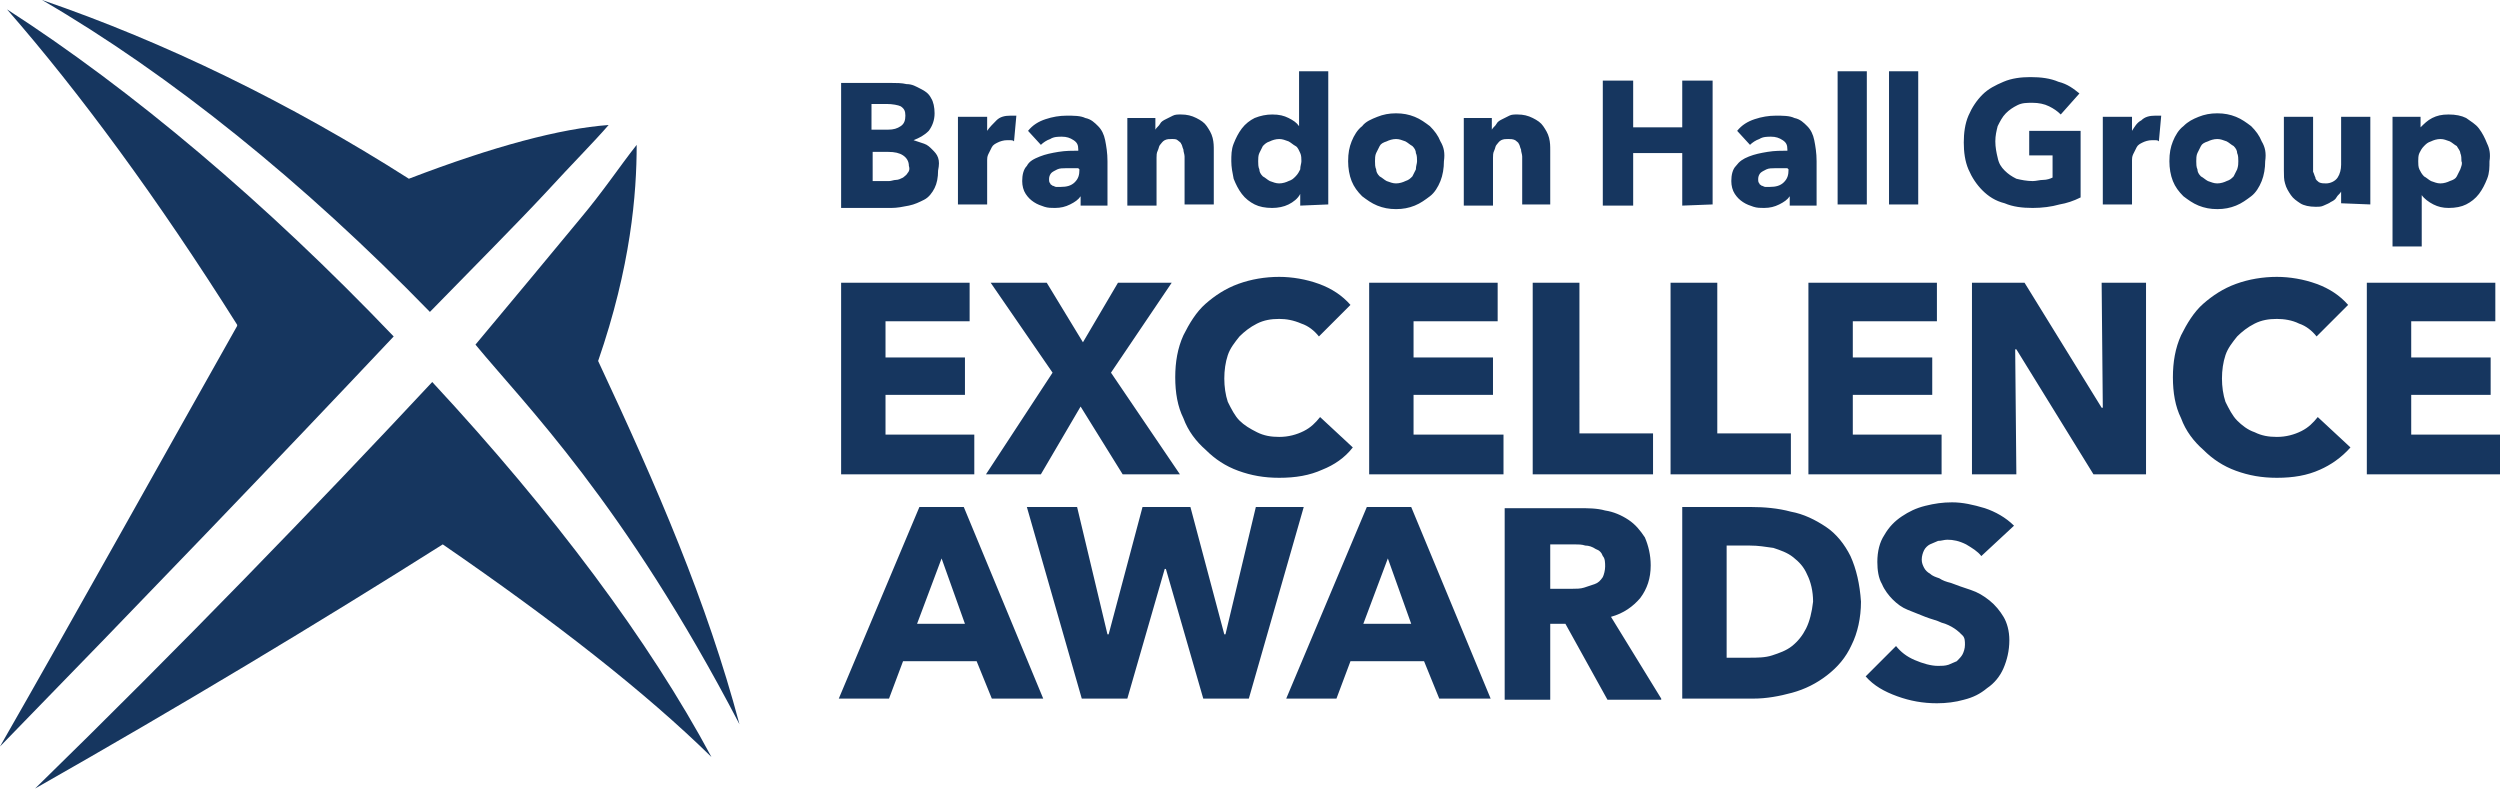
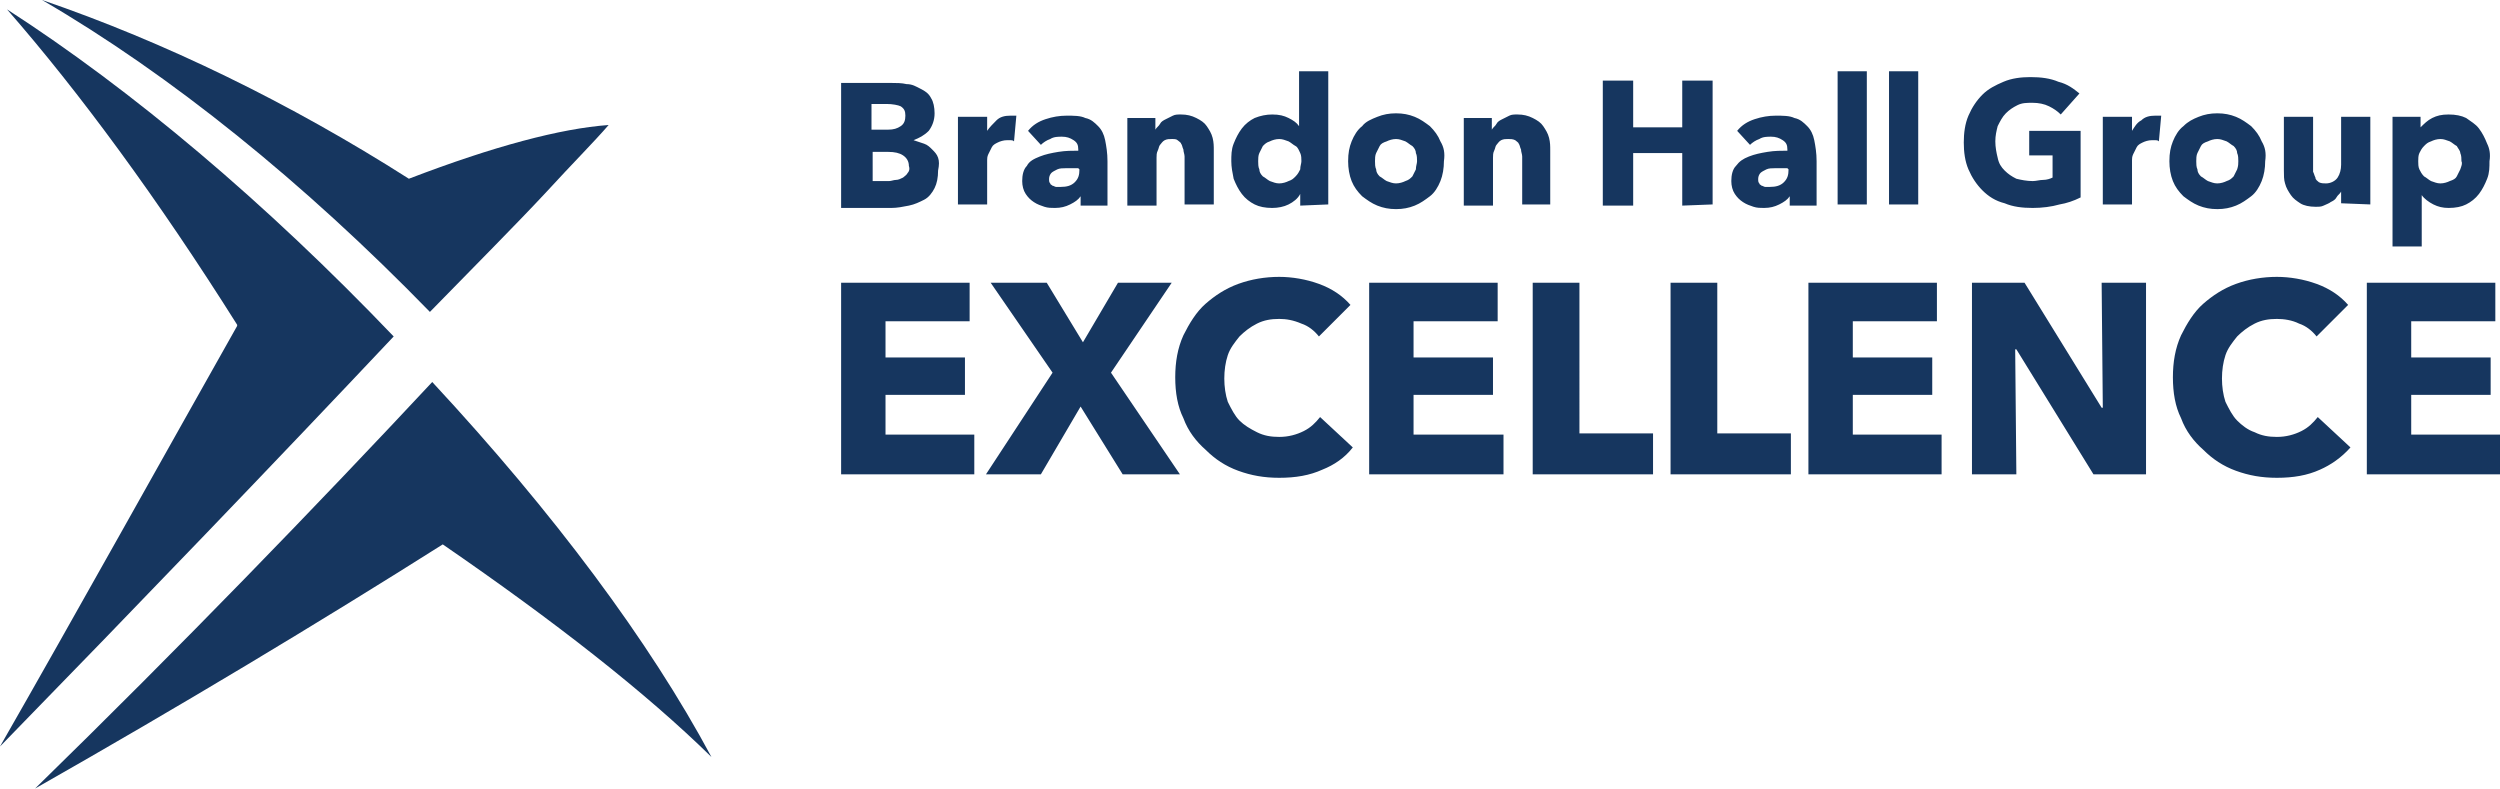
<svg xmlns="http://www.w3.org/2000/svg" version="1.1" id="Layer_1" x="0px" y="0px" viewBox="0 0 214 67.5" style="enable-background:new 0 0 214 67.5;" xml:space="preserve">
  <style type="text/css">
	.st0{fill:#16365F;}
</style>
  <g>
    <path class="st0" d="M46.8,16.4c2.2-2.4,4-4.2,5.3-5.7C48,11,42.3,12.5,35,15.3C24.8,8.8,14.1,3.6,3.6,0   c11,6.4,22.4,15.6,33.2,26.7C40.7,22.7,44.1,19.3,46.8,16.4" />
    <path class="st0" d="M33.7,28.8c-11-11.5-22.4-21.1-33.1-28c6.2,7.1,12.9,16.2,19.7,27v0.1c-5.7,10.1-14,25-20.3,36   C11.9,51.7,23.9,39.2,33.7,28.8L33.7,28.8z" />
    <path class="st0" d="M3,67.5c12.5-7.1,24.3-14.2,34.9-20.9c9.6,6.6,17.4,12.7,23,18.2C55.6,54.9,47.4,43.9,37,32.7   C27.1,43.3,15.5,55.3,3,67.5" />
-     <path class="st0" d="M49.6,18.8c2.1-2.5,3.4-4.5,4.9-6.4c0,4.2-0.5,10.4-3.3,18.5c5.1,10.9,9.3,20.6,12.1,31.1   c-9.9-19-18.4-27.4-22.6-32.5C44.7,24.7,46.3,22.8,49.6,18.8" />
  </g>
  <g>
    <path class="st0" d="M210.6,14.5c-0.1,0.2-0.2,0.4-0.3,0.6c-0.1,0.2-0.3,0.3-0.6,0.4c-0.2,0.1-0.5,0.2-0.8,0.2s-0.5-0.1-0.8-0.2   c-0.2-0.1-0.4-0.3-0.6-0.4c-0.2-0.2-0.3-0.4-0.4-0.6c-0.1-0.2-0.1-0.5-0.1-0.7s0-0.5,0.1-0.7s0.2-0.4,0.4-0.6   c0.2-0.2,0.3-0.3,0.6-0.4c0.2-0.1,0.5-0.2,0.8-0.2s0.5,0.1,0.8,0.2c0.2,0.1,0.4,0.3,0.6,0.4c0.1,0.2,0.3,0.4,0.3,0.6   c0.1,0.2,0.1,0.5,0.1,0.7C210.8,14,210.7,14.2,210.6,14.5 M212.9,12.3c-0.2-0.5-0.4-0.9-0.7-1.3c-0.3-0.4-0.7-0.6-1.1-0.9   c-0.4-0.2-0.9-0.3-1.5-0.3s-1,0.1-1.4,0.3s-0.7,0.5-1,0.8l0,0V10h-2.4v11.1h2.5v-4.4l0,0c0.2,0.3,0.6,0.6,1,0.8   c0.4,0.2,0.8,0.3,1.3,0.3c0.6,0,1.1-0.1,1.5-0.3s0.8-0.5,1.1-0.9s0.5-0.8,0.7-1.3s0.2-1,0.2-1.5C213.2,13.2,213.1,12.7,212.9,12.3    M202.9,17.5V10h-2.5v4.1c0,0.4-0.1,0.8-0.3,1.1s-0.6,0.5-1,0.5c-0.2,0-0.4,0-0.6-0.1c-0.1-0.1-0.3-0.2-0.3-0.4   c-0.1-0.2-0.1-0.3-0.2-0.5c0-0.2,0-0.4,0-0.6V10h-2.5v4.6c0,0.4,0,0.8,0.1,1.1c0.1,0.4,0.3,0.7,0.5,1s0.5,0.5,0.8,0.7   s0.8,0.3,1.3,0.3c0.3,0,0.5,0,0.7-0.1s0.5-0.2,0.6-0.3c0.2-0.1,0.4-0.2,0.5-0.4c0.1-0.2,0.3-0.3,0.4-0.5l0,0v1L202.9,17.5   L202.9,17.5z M191.5,14.5c-0.1,0.2-0.2,0.4-0.3,0.6c-0.2,0.2-0.3,0.3-0.6,0.4c-0.2,0.1-0.5,0.2-0.8,0.2s-0.5-0.1-0.8-0.2   c-0.2-0.1-0.4-0.3-0.6-0.4c-0.2-0.2-0.3-0.4-0.3-0.6c-0.1-0.2-0.1-0.5-0.1-0.7s0-0.5,0.1-0.7s0.2-0.4,0.3-0.6   c0.1-0.2,0.3-0.3,0.6-0.4c0.2-0.1,0.5-0.2,0.8-0.2s0.5,0.1,0.8,0.2c0.2,0.1,0.4,0.3,0.6,0.4c0.2,0.2,0.3,0.4,0.3,0.6   c0.1,0.2,0.1,0.5,0.1,0.7S191.6,14.2,191.5,14.5 M193.6,12.1c-0.2-0.5-0.5-0.9-0.9-1.3c-0.4-0.3-0.8-0.6-1.3-0.8s-1-0.3-1.6-0.3   s-1.1,0.1-1.6,0.3s-0.9,0.4-1.3,0.8c-0.4,0.3-0.7,0.8-0.9,1.3s-0.3,1-0.3,1.7c0,0.6,0.1,1.2,0.3,1.7s0.5,0.9,0.9,1.3   c0.4,0.3,0.8,0.6,1.3,0.8c0.5,0.2,1,0.3,1.6,0.3s1.1-0.1,1.6-0.3c0.5-0.2,0.9-0.5,1.3-0.8c0.4-0.3,0.7-0.8,0.9-1.3s0.3-1.1,0.3-1.7   C194,13.1,193.9,12.6,193.6,12.1 M185,9.9c-0.1,0-0.1,0-0.2,0c-0.1,0-0.2,0-0.3,0c-0.5,0-0.9,0.1-1.2,0.4c-0.4,0.2-0.6,0.6-0.8,0.9   l0,0V10H180v7.5h2.5v-3.8c0-0.1,0-0.3,0.1-0.5s0.2-0.4,0.3-0.6c0.1-0.2,0.3-0.3,0.5-0.4c0.2-0.1,0.5-0.2,0.8-0.2c0.1,0,0.2,0,0.3,0   s0.2,0,0.3,0.1L185,9.9z M178.1,16.9v-5.7h-4.4v2.1h2v1.9c-0.2,0.1-0.5,0.2-0.8,0.2s-0.6,0.1-0.9,0.1c-0.5,0-1-0.1-1.4-0.2   c-0.4-0.2-0.7-0.4-1-0.7s-0.5-0.6-0.6-1.1c-0.1-0.4-0.2-0.9-0.2-1.4s0.1-0.9,0.2-1.3c0.2-0.4,0.4-0.8,0.7-1.1s0.6-0.5,1-0.7   s0.8-0.2,1.3-0.2s1,0.1,1.4,0.3s0.7,0.4,1,0.7L178,8c-0.5-0.4-1-0.8-1.8-1c-0.7-0.3-1.5-0.4-2.4-0.4c-0.8,0-1.6,0.1-2.3,0.4   s-1.3,0.6-1.8,1.1s-0.9,1.1-1.2,1.8s-0.4,1.5-0.4,2.3s0.1,1.6,0.4,2.3c0.3,0.7,0.7,1.3,1.2,1.8s1.1,0.9,1.9,1.1   c0.7,0.3,1.5,0.4,2.4,0.4c0.8,0,1.6-0.1,2.3-0.3C176.9,17.4,177.5,17.2,178.1,16.9 M164.2,6.1h-2.5v11.4h2.5V6.1z M159.8,6.1h-2.5   v11.4h2.5V6.1z M149.8,12.4c0.2-0.2,0.5-0.4,0.8-0.5c0.3-0.2,0.7-0.2,1-0.2c0.4,0,0.7,0.1,1,0.3s0.4,0.4,0.4,0.8v0.1   c-0.5,0-1.1,0-1.7,0.1c-0.6,0.1-1.1,0.2-1.6,0.4s-0.8,0.4-1.1,0.8c-0.3,0.3-0.4,0.8-0.4,1.3c0,0.4,0.1,0.8,0.3,1.1s0.4,0.5,0.7,0.7   s0.6,0.3,0.9,0.4c0.3,0.1,0.6,0.1,0.9,0.1c0.5,0,0.9-0.1,1.3-0.3c0.4-0.2,0.7-0.4,0.9-0.7l0,0v0.8h2.3v-3.8c0-0.7-0.1-1.3-0.2-1.8   c-0.1-0.5-0.3-0.9-0.6-1.2s-0.6-0.6-1.1-0.7c-0.4-0.2-1-0.2-1.6-0.2s-1.2,0.1-1.8,0.3s-1.1,0.5-1.5,1L149.8,12.4z M153.1,14.5   c0,0.5-0.1,0.8-0.4,1.1c-0.3,0.3-0.7,0.4-1.2,0.4c-0.1,0-0.2,0-0.4,0c-0.1,0-0.2-0.1-0.3-0.1c-0.1-0.1-0.2-0.1-0.2-0.2   c-0.1-0.1-0.1-0.2-0.1-0.4s0.1-0.4,0.2-0.5s0.3-0.2,0.5-0.3s0.5-0.1,0.7-0.1c0.3,0,0.6,0,0.8,0h0.3L153.1,14.5L153.1,14.5z    M146.6,17.5V6.9H144v4h-4.2v-4h-2.6v10.7h2.6v-4.5h4.2v4.5L146.6,17.5L146.6,17.5z M132.7,17.5v-4.6c0-0.4,0-0.7-0.1-1.1   c-0.1-0.4-0.3-0.7-0.5-1s-0.5-0.5-0.9-0.7s-0.8-0.3-1.3-0.3c-0.3,0-0.5,0-0.7,0.1s-0.4,0.2-0.6,0.3c-0.2,0.1-0.4,0.2-0.5,0.4   c-0.1,0.2-0.3,0.3-0.4,0.5l0,0v-1h-2.4v7.5h2.5v-4.1c0-0.2,0-0.4,0.1-0.6c0.1-0.2,0.1-0.4,0.2-0.5s0.2-0.3,0.4-0.4   c0.2-0.1,0.4-0.1,0.6-0.1c0.2,0,0.4,0,0.6,0.1c0.1,0.1,0.3,0.2,0.3,0.3c0.1,0.1,0.1,0.3,0.2,0.5c0,0.2,0.1,0.4,0.1,0.6v4.1   C130.3,17.5,132.7,17.5,132.7,17.5z M121.2,14.5c-0.1,0.2-0.2,0.4-0.3,0.6c-0.2,0.2-0.3,0.3-0.6,0.4c-0.2,0.1-0.5,0.2-0.8,0.2   s-0.5-0.1-0.8-0.2c-0.2-0.1-0.4-0.3-0.6-0.4c-0.2-0.2-0.3-0.4-0.3-0.6c-0.1-0.2-0.1-0.5-0.1-0.7s0-0.5,0.1-0.7s0.2-0.4,0.3-0.6   c0.1-0.2,0.3-0.3,0.6-0.4c0.2-0.1,0.5-0.2,0.8-0.2s0.5,0.1,0.8,0.2c0.2,0.1,0.4,0.3,0.6,0.4c0.2,0.2,0.3,0.4,0.3,0.6   c0.1,0.2,0.1,0.5,0.1,0.7C121.3,14,121.2,14.2,121.2,14.5 M123.3,12.1c-0.2-0.5-0.5-0.9-0.9-1.3c-0.4-0.3-0.8-0.6-1.3-0.8   s-1-0.3-1.6-0.3s-1.1,0.1-1.6,0.3s-1,0.4-1.3,0.8c-0.4,0.3-0.7,0.8-0.9,1.3c-0.2,0.5-0.3,1-0.3,1.7c0,0.6,0.1,1.2,0.3,1.7   c0.2,0.5,0.5,0.9,0.9,1.3c0.4,0.3,0.8,0.6,1.3,0.8c0.5,0.2,1,0.3,1.6,0.3s1.1-0.1,1.6-0.3c0.5-0.2,0.9-0.5,1.3-0.8s0.7-0.8,0.9-1.3   c0.2-0.5,0.3-1.1,0.3-1.7C123.7,13.1,123.6,12.6,123.3,12.1 M111.3,14.5c-0.1,0.2-0.2,0.4-0.4,0.6s-0.3,0.3-0.6,0.4   c-0.2,0.1-0.5,0.2-0.8,0.2s-0.5-0.1-0.8-0.2c-0.2-0.1-0.4-0.3-0.6-0.4c-0.2-0.2-0.3-0.4-0.3-0.6c-0.1-0.2-0.1-0.5-0.1-0.7   s0-0.5,0.1-0.7s0.2-0.4,0.3-0.6c0.2-0.2,0.3-0.3,0.6-0.4c0.2-0.1,0.5-0.2,0.8-0.2s0.5,0.1,0.8,0.2c0.2,0.1,0.4,0.3,0.6,0.4   s0.3,0.4,0.4,0.6c0.1,0.2,0.1,0.5,0.1,0.7S111.3,14.2,111.3,14.5 M113.7,17.5V6.1h-2.5v4.7l0,0c-0.2-0.3-0.5-0.5-0.9-0.7   s-0.8-0.3-1.4-0.3c-0.5,0-1,0.1-1.5,0.3c-0.4,0.2-0.8,0.5-1.1,0.9c-0.3,0.4-0.5,0.8-0.7,1.3s-0.2,1-0.2,1.5s0.1,1,0.2,1.5   c0.2,0.5,0.4,0.9,0.7,1.3c0.3,0.4,0.7,0.7,1.1,0.9c0.4,0.2,0.9,0.3,1.5,0.3c0.5,0,1-0.1,1.4-0.3c0.4-0.2,0.8-0.5,1-0.9l0,0v1   L113.7,17.5L113.7,17.5z M103.9,17.5v-4.6c0-0.4,0-0.7-0.1-1.1c-0.1-0.4-0.3-0.7-0.5-1s-0.5-0.5-0.9-0.7s-0.8-0.3-1.3-0.3   c-0.3,0-0.5,0-0.7,0.1s-0.4,0.2-0.6,0.3s-0.4,0.2-0.5,0.4s-0.3,0.3-0.4,0.5l0,0v-1h-2.4v7.5H99v-4.1c0-0.2,0-0.4,0.1-0.6   c0.1-0.2,0.1-0.4,0.2-0.5s0.2-0.3,0.4-0.4c0.2-0.1,0.4-0.1,0.6-0.1s0.4,0,0.5,0.1s0.3,0.2,0.3,0.3c0.1,0.1,0.1,0.3,0.2,0.5   c0,0.2,0.1,0.4,0.1,0.6v4.1C101.4,17.5,103.9,17.5,103.9,17.5z M89.1,12.4c0.2-0.2,0.5-0.4,0.8-0.5c0.3-0.2,0.7-0.2,1-0.2   c0.4,0,0.7,0.1,1,0.3s0.4,0.4,0.4,0.8v0.1c-0.5,0-1.1,0-1.7,0.1s-1.1,0.2-1.6,0.4s-0.9,0.4-1.1,0.8c-0.3,0.3-0.4,0.8-0.4,1.3   c0,0.4,0.1,0.8,0.3,1.1c0.2,0.3,0.4,0.5,0.7,0.7c0.3,0.2,0.6,0.3,0.9,0.4s0.6,0.1,0.9,0.1c0.5,0,0.9-0.1,1.3-0.3   c0.4-0.2,0.7-0.4,0.9-0.7l0,0v0.8h2.3v-3.8c0-0.7-0.1-1.3-0.2-1.8s-0.3-0.9-0.6-1.2c-0.3-0.3-0.6-0.6-1.1-0.7   c-0.4-0.2-1-0.2-1.6-0.2s-1.2,0.1-1.8,0.3c-0.6,0.2-1.1,0.5-1.5,1L89.1,12.4z M92.4,14.5c0,0.5-0.1,0.8-0.4,1.1S91.3,16,90.8,16   c-0.1,0-0.2,0-0.4,0c-0.1,0-0.2-0.1-0.3-0.1c-0.1-0.1-0.2-0.1-0.2-0.2c-0.1-0.1-0.1-0.2-0.1-0.4s0.1-0.4,0.2-0.5s0.3-0.2,0.5-0.3   s0.5-0.1,0.7-0.1c0.3,0,0.6,0,0.8,0h0.3L92.4,14.5L92.4,14.5z M87,9.9c-0.1,0-0.1,0-0.2,0s-0.2,0-0.3,0c-0.5,0-0.9,0.1-1.2,0.4   s-0.6,0.6-0.8,0.9l0,0V10H82v7.5h2.5v-3.8c0-0.1,0-0.3,0.1-0.5s0.2-0.4,0.3-0.6c0.1-0.2,0.3-0.3,0.5-0.4c0.2-0.1,0.5-0.2,0.8-0.2   c0.1,0,0.2,0,0.3,0c0.1,0,0.2,0,0.3,0.1L87,9.9z M77.7,14.8c-0.1,0.2-0.3,0.3-0.4,0.4c-0.2,0.1-0.4,0.2-0.6,0.2s-0.4,0.1-0.6,0.1   h-1.4V13H76c0.6,0,1,0.1,1.3,0.3s0.5,0.5,0.5,0.9C77.9,14.5,77.8,14.7,77.7,14.8 M77.1,10.8c-0.3,0.2-0.6,0.3-1.1,0.3h-1.4V8.9h1.3   c0.5,0,1,0.1,1.2,0.2c0.3,0.2,0.4,0.4,0.4,0.8S77.4,10.6,77.1,10.8 M80.3,13.5c-0.1-0.3-0.3-0.5-0.5-0.7s-0.4-0.4-0.7-0.5   c-0.3-0.1-0.6-0.2-0.9-0.3l0,0c0.5-0.2,0.9-0.4,1.3-0.8c0.3-0.4,0.5-0.9,0.5-1.5c0-0.5-0.1-1-0.3-1.3c-0.2-0.4-0.5-0.6-0.9-0.8   c-0.4-0.2-0.7-0.4-1.2-0.4c-0.4-0.1-0.9-0.1-1.3-0.1H72v10.7h4.3c0.5,0,1-0.1,1.5-0.2s0.9-0.3,1.3-0.5s0.7-0.6,0.9-1   c0.2-0.4,0.3-0.9,0.3-1.5C80.4,14.1,80.4,13.8,80.3,13.5" />
    <path class="st0" d="M214,40.6v-3.4h-7.6v-3.4h6.8v-3.2h-6.8v-3.1h7.2v-3.3h-11v16.4C202.6,40.6,214,40.6,214,40.6z M201.2,38.3   l-2.8-2.6c-0.4,0.5-0.8,0.9-1.4,1.2c-0.6,0.3-1.3,0.5-2.1,0.5c-0.7,0-1.3-0.1-1.9-0.4c-0.6-0.2-1.1-0.6-1.5-1s-0.7-1-1-1.6   c-0.2-0.6-0.3-1.3-0.3-2s0.1-1.4,0.3-2s0.6-1.1,1-1.6c0.4-0.4,0.9-0.8,1.5-1.1c0.6-0.3,1.2-0.4,1.9-0.4c0.6,0,1.3,0.1,1.9,0.4   c0.6,0.2,1.1,0.6,1.5,1.1l2.7-2.7c-0.7-0.8-1.6-1.4-2.7-1.8s-2.3-0.6-3.4-0.6c-1.2,0-2.4,0.2-3.5,0.6s-2,1-2.8,1.7   s-1.4,1.7-1.9,2.7c-0.5,1.1-0.7,2.3-0.7,3.6c0,1.3,0.2,2.5,0.7,3.5c0.4,1.1,1.1,2,1.9,2.7c0.8,0.8,1.7,1.4,2.8,1.8s2.2,0.6,3.5,0.6   c1.4,0,2.6-0.2,3.7-0.7C199.5,39.8,200.4,39.2,201.2,38.3 M183.7,40.6V24.2h-3.8l0.1,10.7h-0.1l-6.6-10.7h-4.5v16.4h3.8l-0.1-10.7   h0.1l6.6,10.7H183.7z M166.2,40.6v-3.4h-7.6v-3.4h6.8v-3.2h-6.8v-3.1h7.2v-3.3h-11v16.4C154.8,40.6,166.2,40.6,166.2,40.6z    M153.3,40.6v-3.5H147V24.2h-4v16.4H153.3z M141.5,40.6v-3.5h-6.3V24.2h-4v16.4H141.5z M128.7,40.6v-3.4H121v-3.4h6.8v-3.2H121   v-3.1h7.2v-3.3h-11v16.4C117.2,40.6,128.7,40.6,128.7,40.6z M115.8,38.3l-2.8-2.6c-0.4,0.5-0.8,0.9-1.4,1.2s-1.3,0.5-2.1,0.5   c-0.7,0-1.3-0.1-1.9-0.4s-1.1-0.6-1.5-1s-0.7-1-1-1.6c-0.2-0.6-0.3-1.3-0.3-2s0.1-1.4,0.3-2c0.2-0.6,0.6-1.1,1-1.6   c0.4-0.4,0.9-0.8,1.5-1.1c0.6-0.3,1.2-0.4,1.9-0.4c0.6,0,1.2,0.1,1.9,0.4c0.6,0.2,1.1,0.6,1.5,1.1l2.7-2.7   c-0.7-0.8-1.6-1.4-2.7-1.8s-2.3-0.6-3.4-0.6c-1.2,0-2.4,0.2-3.5,0.6s-2,1-2.8,1.7s-1.4,1.7-1.9,2.7c-0.5,1.1-0.7,2.3-0.7,3.6   c0,1.3,0.2,2.5,0.7,3.5c0.4,1.1,1.1,2,1.9,2.7c0.8,0.8,1.7,1.4,2.8,1.8s2.2,0.6,3.5,0.6c1.4,0,2.6-0.2,3.7-0.7   C114.2,39.8,115.1,39.2,115.8,38.3 M101,40.6l-5.9-8.7l5.2-7.7h-4.6l-3,5.1l-3.1-5.1h-4.8l5.3,7.7l-5.7,8.7h4.7l3.4-5.8l3.6,5.8   H101z M83.4,40.6v-3.4h-7.6v-3.4h6.8v-3.2h-6.8v-3.1H83v-3.3H72v16.4C72,40.6,83.4,40.6,83.4,40.6z" />
-     <path class="st0" d="M172.4,45c-0.7-0.7-1.6-1.2-2.5-1.5c-1-0.3-1.9-0.5-2.8-0.5c-0.8,0-1.5,0.1-2.3,0.3s-1.4,0.5-2,0.9   s-1.1,0.9-1.5,1.6c-0.4,0.6-0.6,1.4-0.6,2.3c0,0.7,0.1,1.4,0.4,1.9c0.2,0.5,0.6,1,0.9,1.3c0.4,0.4,0.8,0.7,1.3,0.9s1,0.4,1.5,0.6   c0.5,0.2,1,0.3,1.4,0.5c0.4,0.1,0.8,0.3,1.1,0.5s0.5,0.4,0.7,0.6c0.2,0.2,0.2,0.5,0.2,0.8s-0.1,0.6-0.2,0.8   c-0.1,0.2-0.3,0.4-0.5,0.6c-0.2,0.1-0.5,0.2-0.7,0.3c-0.3,0.1-0.6,0.1-0.9,0.1c-0.6,0-1.3-0.2-2-0.5s-1.2-0.7-1.6-1.2l-2.6,2.6   c0.7,0.8,1.6,1.3,2.7,1.7c1.1,0.4,2.2,0.6,3.4,0.6c0.8,0,1.6-0.1,2.3-0.3c0.8-0.2,1.4-0.5,2-1c0.6-0.4,1.1-1,1.4-1.7   c0.3-0.7,0.5-1.5,0.5-2.4c0-0.8-0.2-1.5-0.5-2s-0.7-1-1.2-1.4s-1-0.7-1.6-0.9s-1.2-0.4-1.7-0.6c-0.4-0.1-0.7-0.2-1-0.4   c-0.3-0.1-0.6-0.2-0.8-0.4c-0.2-0.1-0.4-0.3-0.5-0.5s-0.2-0.4-0.2-0.7s0.1-0.6,0.2-0.8c0.1-0.2,0.3-0.4,0.5-0.5s0.5-0.2,0.7-0.3   c0.3,0,0.5-0.1,0.8-0.1c0.5,0,1,0.1,1.6,0.4c0.5,0.3,1,0.6,1.3,1L172.4,45z M154.6,53.8c-0.3,0.6-0.7,1.1-1.2,1.5s-1.1,0.6-1.7,0.8   s-1.3,0.2-2,0.2h-1.9v-9.6h2c0.7,0,1.3,0.1,2,0.2c0.6,0.2,1.2,0.4,1.7,0.8c0.5,0.4,0.9,0.8,1.2,1.5c0.3,0.6,0.5,1.4,0.5,2.3   C155.1,52.4,154.9,53.2,154.6,53.8 M158.4,47.6c-0.5-1-1.2-1.9-2.1-2.5c-0.9-0.6-1.9-1.1-3-1.3c-1.1-0.3-2.3-0.4-3.4-0.4H144v16.4   h6.1c1.1,0,2.2-0.2,3.3-0.5s2.1-0.8,3-1.5s1.6-1.5,2.1-2.6c0.5-1,0.8-2.3,0.8-3.7C159.2,50,158.9,48.7,158.4,47.6 M137.2,49.4   c-0.2,0.3-0.4,0.5-0.7,0.6s-0.6,0.2-0.9,0.3c-0.3,0.1-0.7,0.1-1,0.1h-1.9v-3.8h2.1c0.3,0,0.6,0,0.9,0.1c0.3,0,0.6,0.1,0.9,0.3   c0.3,0.1,0.5,0.3,0.6,0.6c0.2,0.2,0.2,0.6,0.2,0.9C137.4,48.8,137.3,49.2,137.2,49.4 M142.2,59.8l-4.3-7c1.1-0.3,1.9-0.9,2.5-1.6   c0.6-0.8,0.9-1.7,0.9-2.8c0-0.9-0.2-1.7-0.5-2.4c-0.4-0.6-0.8-1.1-1.4-1.5c-0.6-0.4-1.3-0.7-2-0.8c-0.7-0.2-1.5-0.2-2.3-0.2h-6.3   v16.4h3.9v-6.5h1.3l3.6,6.5h4.6V59.8z M120.8,53.4h-4.1l2.1-5.6L120.8,53.4z M127.6,59.8l-6.8-16.4H117l-6.9,16.4h4.3l1.2-3.2h6.3   l1.3,3.2C123.2,59.8,127.6,59.8,127.6,59.8z M111.6,43.4h-4.1l-2.6,10.9h-0.1l-2.9-10.9h-4.1l-2.9,10.9h-0.1l-2.6-10.9h-4.3   l4.7,16.4h3.9l3.2-11.1h0.1l3.2,11.1h3.9L111.6,43.4z M82.6,53.4h-4.1l2.1-5.6L82.6,53.4z M89.3,59.8l-6.8-16.4h-3.8l-6.9,16.4h4.3   l1.2-3.2h6.3l1.3,3.2C84.9,59.8,89.3,59.8,89.3,59.8z" />
  </g>
</svg>